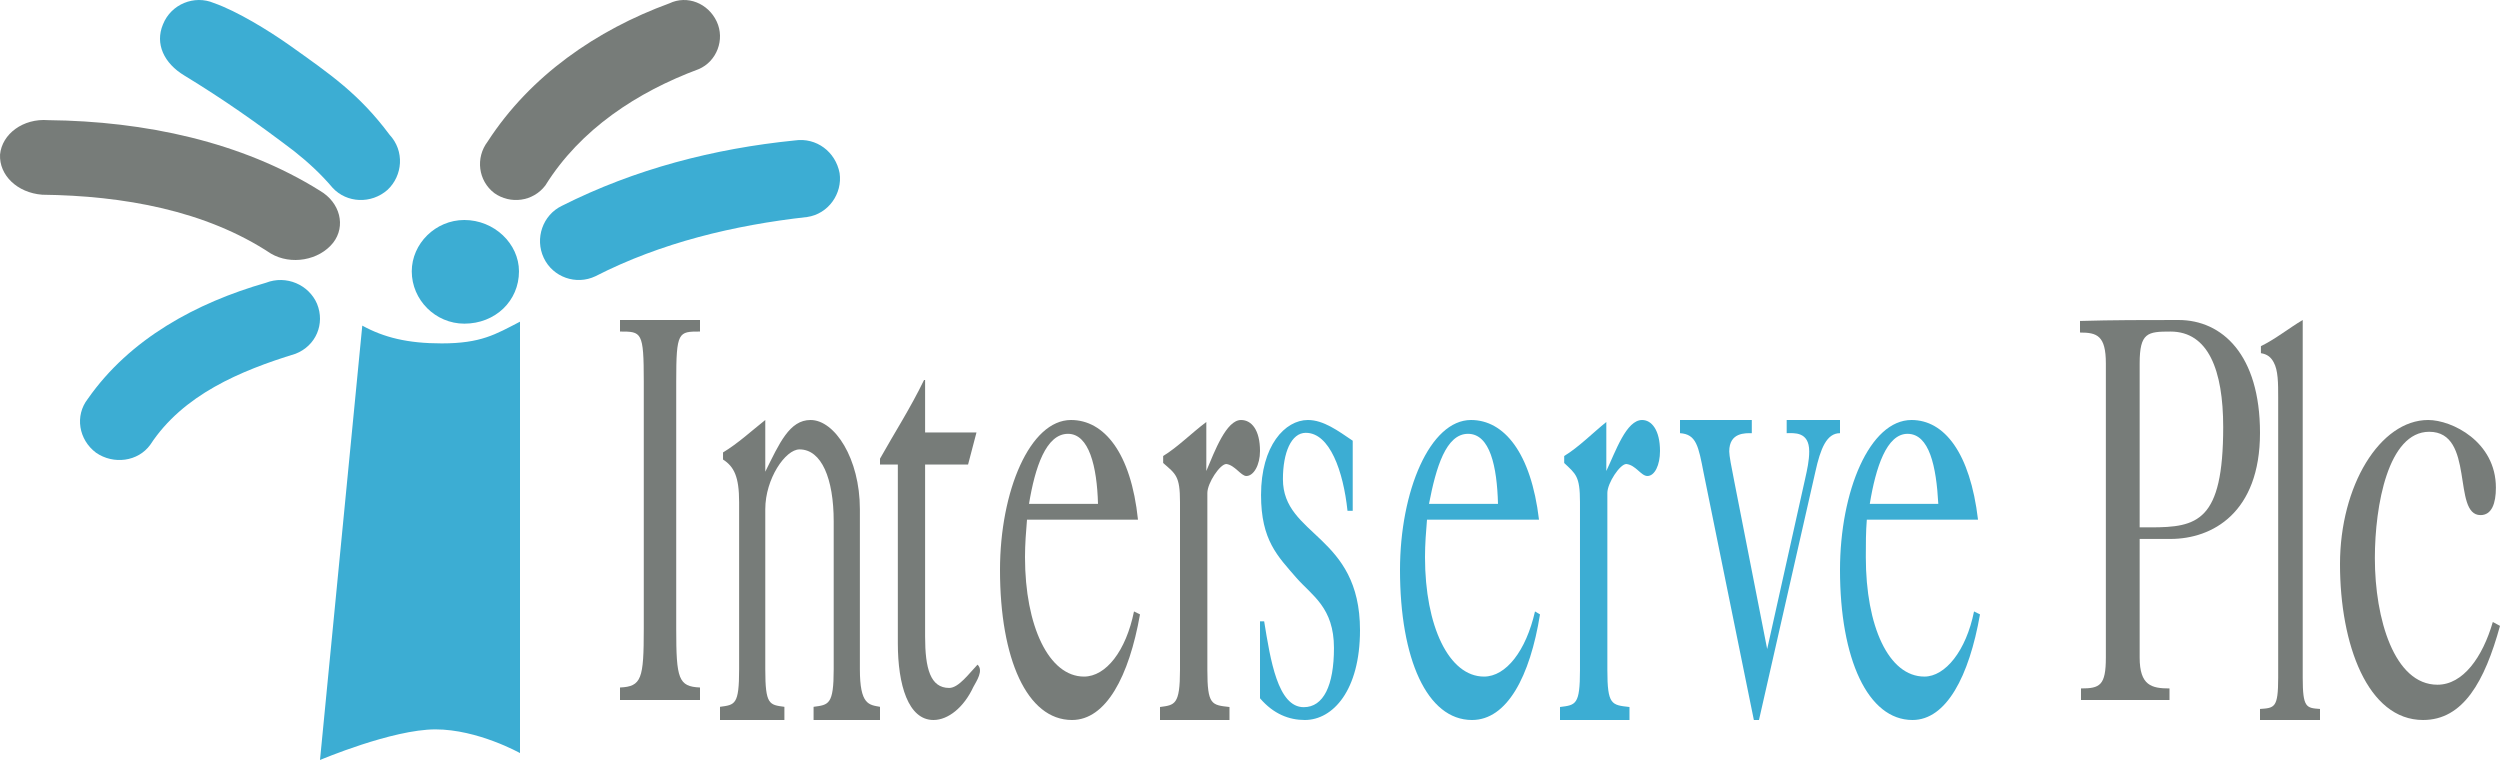
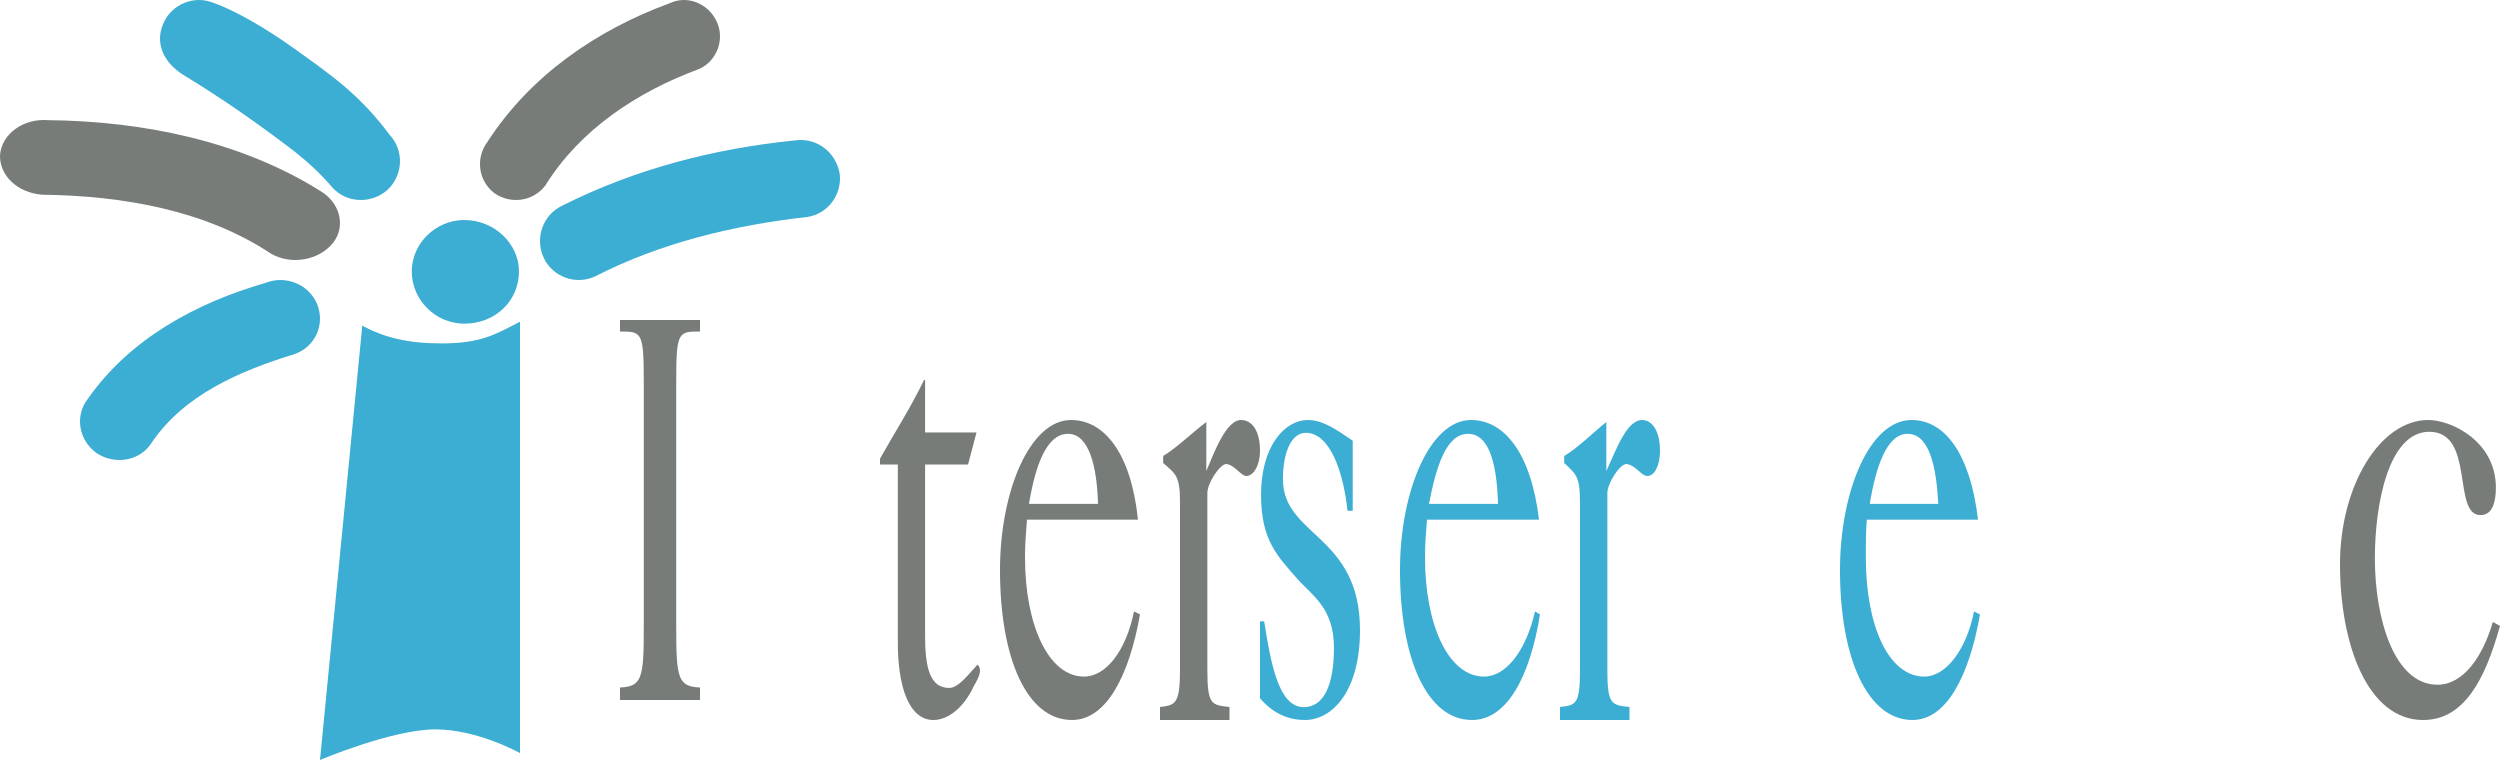
<svg xmlns="http://www.w3.org/2000/svg" width="125px" height="38px" viewBox="0 0 125 38" version="1.1">
  <title>Interserve</title>
  <g id="About-us" stroke="none" stroke-width="1" fill="none" fill-rule="evenodd">
    <g id="Desktop/About-V3" transform="translate(-125, -6301)">
      <g id="Clients" transform="translate(125, 6099)">
        <g id="Interserve" transform="translate(0, 202)">
          <path d="M125,31.294 C124.231,34.089 123.154,36 121.154,36 C118.384,36 117,32.226 117,28.206 C117,24.285 119,21 121.41,21 C122.59,21 124.795,22.079 124.795,24.383 C124.795,25.167 124.59,25.755 124.026,25.755 C122.59,25.755 123.769,21.589 121.461,21.589 C119.41,21.589 118.743,25.265 118.743,27.912 C118.743,30.951 119.718,34.236 121.872,34.236 C123.154,34.236 124.128,32.863 124.641,31.099 L125,31.294" id="Fill-2" fill="#777C79" />
-           <path d="M36,36 L36,35.341 C36.754,35.24 36.956,35.24 36.956,33.466 L36.956,25.104 C36.956,23.838 36.704,23.331 36.151,22.976 L36.151,22.622 C36.906,22.165 37.56,21.558 38.264,21 L38.264,23.585 C38.969,22.165 39.472,21 40.528,21 C41.736,21 42.994,22.926 42.994,25.459 L42.994,33.466 C42.994,35.24 43.446,35.24 44,35.341 L44,36 L40.679,36 L40.679,35.341 C41.434,35.24 41.685,35.24 41.685,33.466 L41.685,26.067 C41.685,23.939 41.082,22.47 39.975,22.47 C39.27,22.47 38.264,23.939 38.264,25.459 L38.264,33.466 C38.264,35.24 38.465,35.24 39.22,35.341 L39.22,36 L36,36" id="Fill-3" fill="#777C79" />
          <path d="M46.255,23.225 L46.255,31.823 C46.255,33.426 46.517,34.397 47.461,34.397 C47.933,34.397 48.457,33.669 48.876,33.232 C49.191,33.523 48.824,34.057 48.667,34.349 C48.195,35.369 47.409,36 46.674,36 C45.416,36 44.892,34.252 44.892,32.163 L44.892,23.225 L44,23.225 L44,22.934 C44.734,21.623 45.521,20.408 46.202,19 L46.255,19 L46.255,21.623 L48.824,21.623 L48.404,23.225 L46.255,23.225" id="Fill-4" fill="#777C79" />
          <path d="M51.45,25.194 C51.75,23.368 52.3,21.691 53.4,21.691 C54.45,21.691 54.85,23.319 54.9,25.194 L51.45,25.194 Z M56.899,25.983 C56.55,22.628 55.2,21 53.55,21 C51.5,21 50,24.553 50,28.5 C50,32.941 51.35,36 53.6,36 C55.3,36 56.45,33.829 57,30.72 L56.7,30.572 C56.3,32.546 55.3,33.829 54.199,33.829 C52.45,33.829 51.25,31.313 51.25,27.859 C51.25,27.217 51.3,26.576 51.35,25.983 L56.899,25.983 L56.899,25.983 Z" id="Fill-5" fill="#777C79" />
          <path d="M58,36 L58,35.35 C58.737,35.25 59,35.25 59,33.5 L59,25.1 C59,23.8 58.789,23.7 58.158,23.15 L58.158,22.8 C58.894,22.35 59.579,21.65 60.316,21.1 L60.316,23.55 C60.737,22.55 61.316,21 62.053,21 C62.579,21 63,21.5 63,22.55 C63,23.25 62.685,23.8 62.316,23.8 C62.053,23.8 61.737,23.25 61.316,23.2 C61,23.2 60.368,24.15 60.368,24.65 L60.368,33.5 C60.368,35.25 60.579,35.25 61.474,35.35 L61.474,36 L58,36" id="Fill-6" fill="#777C79" />
          <path d="M63,31.066 L63.208,31.066 C63.521,32.99 63.886,35.359 65.187,35.359 C66.177,35.359 66.698,34.273 66.698,32.398 C66.698,30.375 65.604,29.783 64.823,28.895 C63.886,27.809 63.052,27.02 63.052,24.75 C63.052,22.283 64.25,21 65.396,21 C66.177,21 66.906,21.543 67.636,22.036 L67.636,25.539 L67.375,25.539 C67.167,23.565 66.49,21.641 65.291,21.641 C64.563,21.641 64.146,22.628 64.146,23.96 C64.146,26.823 68,26.723 68,31.51 C68,34.52 66.646,36 65.24,36 C64.458,36 63.677,35.704 63,34.914 L63,31.066" id="Fill-7" fill="#3CADD3" />
          <path d="M71.45,25.194 C71.8,23.368 72.3,21.691 73.4,21.691 C74.5,21.691 74.85,23.319 74.9,25.194 L71.45,25.194 Z M76.95,25.983 C76.55,22.628 75.2,21 73.55,21 C71.5,21 70,24.553 70,28.5 C70,32.941 71.35,36 73.6,36 C75.35,36 76.5,33.829 77,30.72 L76.75,30.572 C76.3,32.546 75.3,33.829 74.2,33.829 C72.45,33.829 71.25,31.313 71.25,27.859 C71.25,27.217 71.3,26.576 71.35,25.983 L76.95,25.983 L76.95,25.983 Z" id="Fill-8" fill="#3CADD3" />
          <path d="M78,36 L78,35.35 C78.789,35.25 78.999,35.25 78.999,33.5 L78.999,25.1 C78.999,23.8 78.789,23.7 78.21,23.15 L78.21,22.8 C78.947,22.35 79.631,21.65 80.316,21.1 L80.316,23.55 C80.79,22.55 81.316,21 82.106,21 C82.579,21 83,21.5 83,22.55 C83,23.25 82.737,23.8 82.369,23.8 C82.053,23.8 81.79,23.25 81.316,23.2 C81,23.2 80.368,24.15 80.368,24.65 L80.368,33.5 C80.368,35.25 80.579,35.25 81.474,35.35 L81.474,36 L78,36" id="Fill-9" fill="#3CADD3" />
-           <path d="M84,21 L87.59,21 L87.59,21.659 C87.283,21.659 86.462,21.608 86.462,22.571 C86.462,22.774 86.565,23.331 86.718,24.091 L88.359,32.453 L90.257,23.939 C90.359,23.483 90.461,23.027 90.461,22.571 C90.461,21.558 89.692,21.659 89.334,21.659 L89.334,21 L92,21 L92,21.659 C91.333,21.659 91.026,22.419 90.769,23.585 L87.949,36 L87.693,36 L85.18,23.635 C84.924,22.317 84.821,21.71 84,21.659 L84,21" id="Fill-10" fill="#3CADD3" />
          <path d="M93.489,25.194 C93.787,23.368 94.333,21.691 95.376,21.691 C96.468,21.691 96.815,23.319 96.915,25.194 L93.489,25.194 Z M98.901,25.983 C98.504,22.628 97.212,21 95.575,21 C93.489,21 92,24.553 92,28.5 C92,32.941 93.39,36 95.624,36 C97.312,36 98.454,33.829 99,30.72 L98.702,30.572 C98.305,32.546 97.262,33.829 96.22,33.829 C94.432,33.829 93.291,31.313 93.291,27.859 C93.291,27.217 93.291,26.576 93.341,25.983 L98.901,25.983 L98.901,25.983 Z" id="Fill-11" fill="#3CADD3" />
          <path d="M32.189,19.078 C32.189,16.577 32.081,16.577 31,16.577 L31,16 L35,16 L35,16.577 C33.919,16.577 33.811,16.577 33.811,19.078 L33.811,31.441 C33.811,33.942 33.919,34.326 35,34.375 L35,35 L31,35 L31,34.375 C32.081,34.326 32.189,33.942 32.189,31.441 L32.189,19.078" id="Fill-12" fill="#777C79" />
          <path d="M29.771,13.812 C33.064,12.126 36.711,11.259 40.359,10.85 C41.422,10.697 42.131,9.675 41.98,8.655 C41.777,7.582 40.814,6.867 39.75,7.021 C35.698,7.428 31.746,8.45 28.099,10.289 C27.136,10.748 26.731,11.923 27.187,12.892 C27.643,13.862 28.808,14.271 29.771,13.812" id="Fill-13" fill="#3CADD3" />
          <path d="M27.268,9.272 C29.019,6.46 31.859,4.601 34.934,3.457 C35.834,3.075 36.26,1.978 35.834,1.073 C35.408,0.168 34.367,-0.262 33.468,0.168 C29.824,1.502 26.511,3.79 24.382,7.079 C23.766,7.89 23.908,9.034 24.713,9.653 C25.517,10.226 26.653,10.083 27.268,9.272" id="Fill-14" fill="#777C79" />
          <path d="M19.477,6.736 C17.953,4.693 16.53,3.724 14.447,2.242 C13.431,1.527 11.856,0.557 10.688,0.149 C9.723,-0.26 8.554,0.199 8.148,1.221 C7.741,2.191 8.199,3.162 9.214,3.774 C11.145,4.949 12.822,6.124 14.701,7.553 C15.413,8.115 16.073,8.728 16.632,9.392 C17.343,10.158 18.563,10.209 19.375,9.494 C20.137,8.78 20.239,7.553 19.477,6.736" id="Fill-15" fill="#3CADD3" />
          <path d="M13.294,14.139 C9.815,15.139 6.491,16.938 4.394,19.938 C3.729,20.787 3.933,21.987 4.803,22.637 C5.673,23.237 6.9,23.087 7.514,22.237 C9.151,19.737 12.015,18.538 14.777,17.688 C15.801,17.288 16.26,16.188 15.851,15.188 C15.442,14.239 14.317,13.739 13.294,14.139" id="Fill-16" fill="#3CADD3" />
          <path d="M26,37.654 C26,37.654 23.887,36.469 21.773,36.469 C19.608,36.469 16,38 16,38 L18.114,16.281 C19.196,16.874 20.381,17.17 22.083,17.17 C24.042,17.17 24.763,16.726 26,16.084 L26,37.654 Z M23.217,16.183 C21.773,16.183 20.588,14.998 20.588,13.567 C20.588,12.185 21.773,11 23.217,11 C24.712,11 25.949,12.185 25.949,13.567 C25.949,15.048 24.763,16.183 23.217,16.183 L23.217,16.183 Z" id="Fill-17" fill="#3CADD3" />
          <path d="M13.545,12.679 C10.285,10.521 6.172,9.785 2.109,9.736 C0.855,9.638 -0.048,8.755 0.002,7.725 C0.103,6.695 1.156,5.91 2.41,6.008 C7.225,6.057 12.091,7.088 16.003,9.54 C17.006,10.128 17.306,11.306 16.655,12.14 C15.953,13.022 14.548,13.268 13.545,12.679" id="Fill-18" fill="#777C79" />
-           <path d="M106.983,18.17 C106.983,16.627 107.381,16.578 108.525,16.578 C110.415,16.578 111.16,18.507 111.16,21.353 C111.16,26.079 109.868,26.368 107.53,26.368 L106.983,26.368 L106.983,18.17 Z M104,16.627 C104.845,16.627 105.293,16.772 105.293,18.17 L105.293,32.878 C105.293,34.277 104.994,34.422 104.05,34.422 L104.05,35 L108.475,35 L108.475,34.422 C107.58,34.422 106.983,34.277 106.983,32.878 L106.983,26.947 L108.525,26.947 C110.613,26.947 113,25.645 113,21.642 C113,17.736 111.11,16 108.923,16 C107.282,16 105.591,16 104,16.048 L104,16.627 L104,16.627 Z" id="Fill-19" fill="#777C79" />
-           <path d="M115.136,33.89 C115.136,35.397 115.318,35.397 116,35.448 L116,36 L113,36 L113,35.448 C113.727,35.397 113.909,35.397 113.909,33.89 L113.909,19.87 C113.909,19.166 113.909,18.513 113.682,18.111 C113.546,17.859 113.364,17.709 113.046,17.659 L113.046,17.307 C113.773,16.955 114.454,16.402 115.136,16 L115.136,33.89" id="Fill-20" fill="#777C79" />
        </g>
      </g>
    </g>
  </g>
</svg>